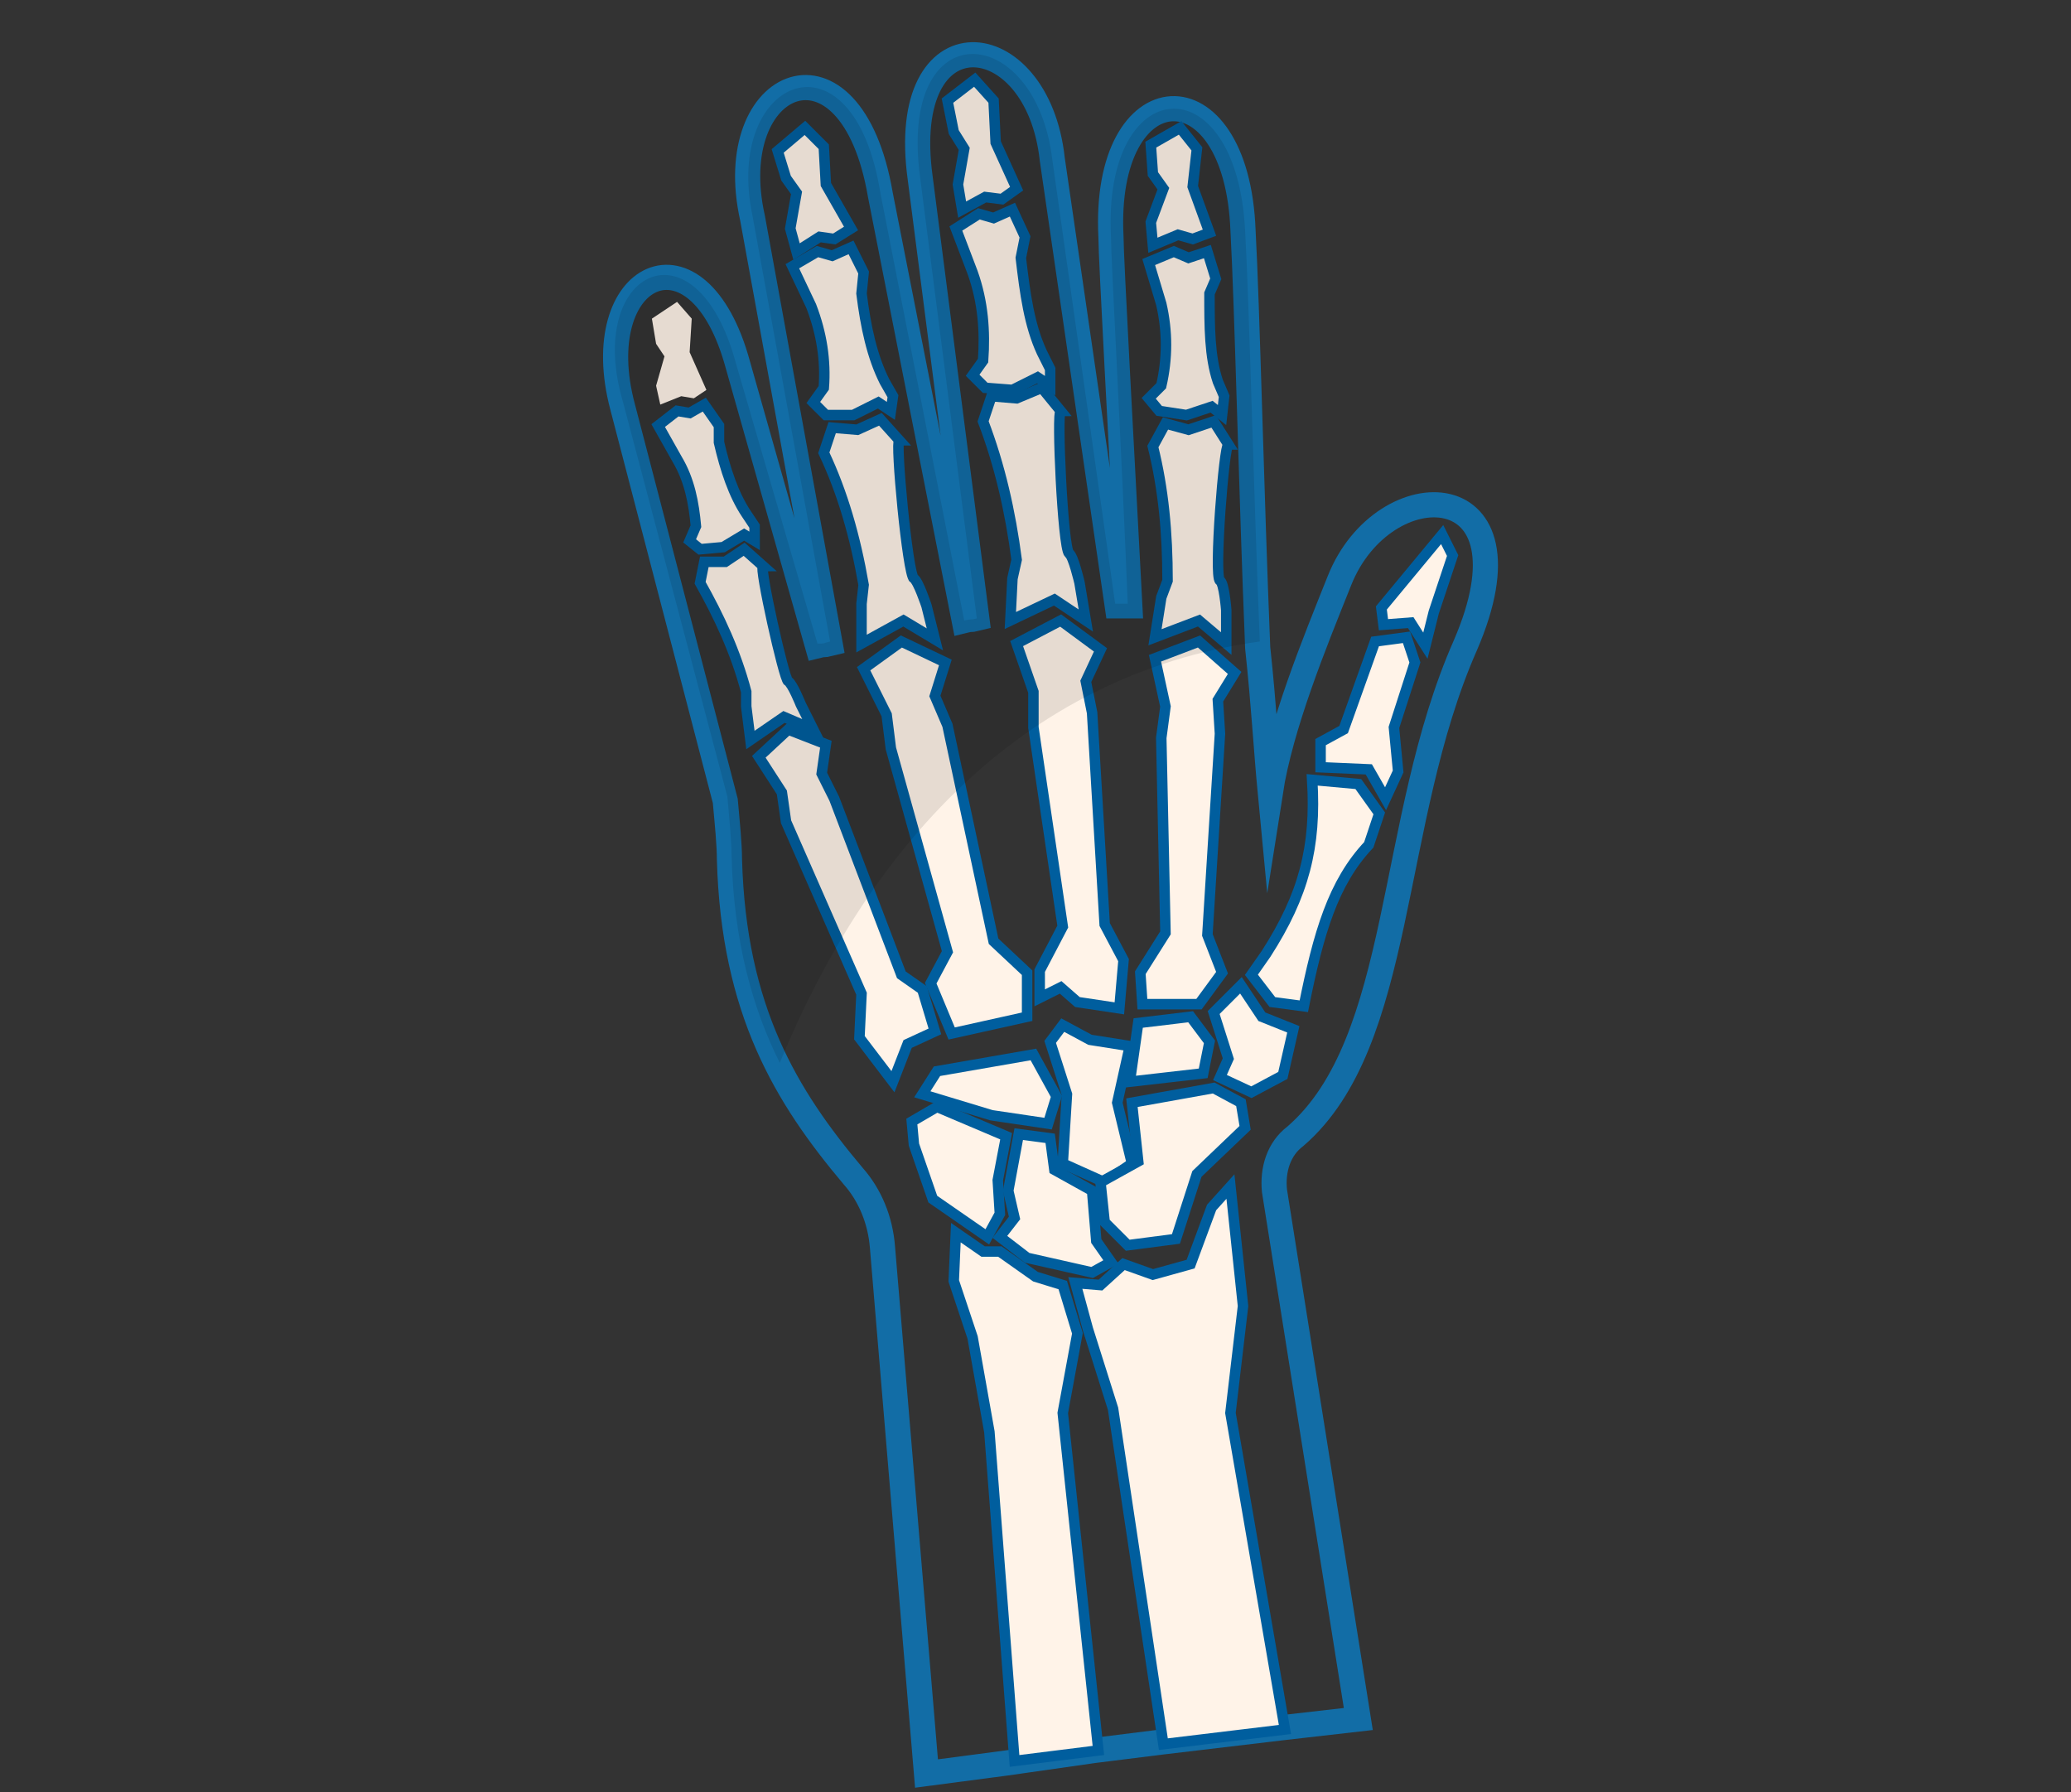
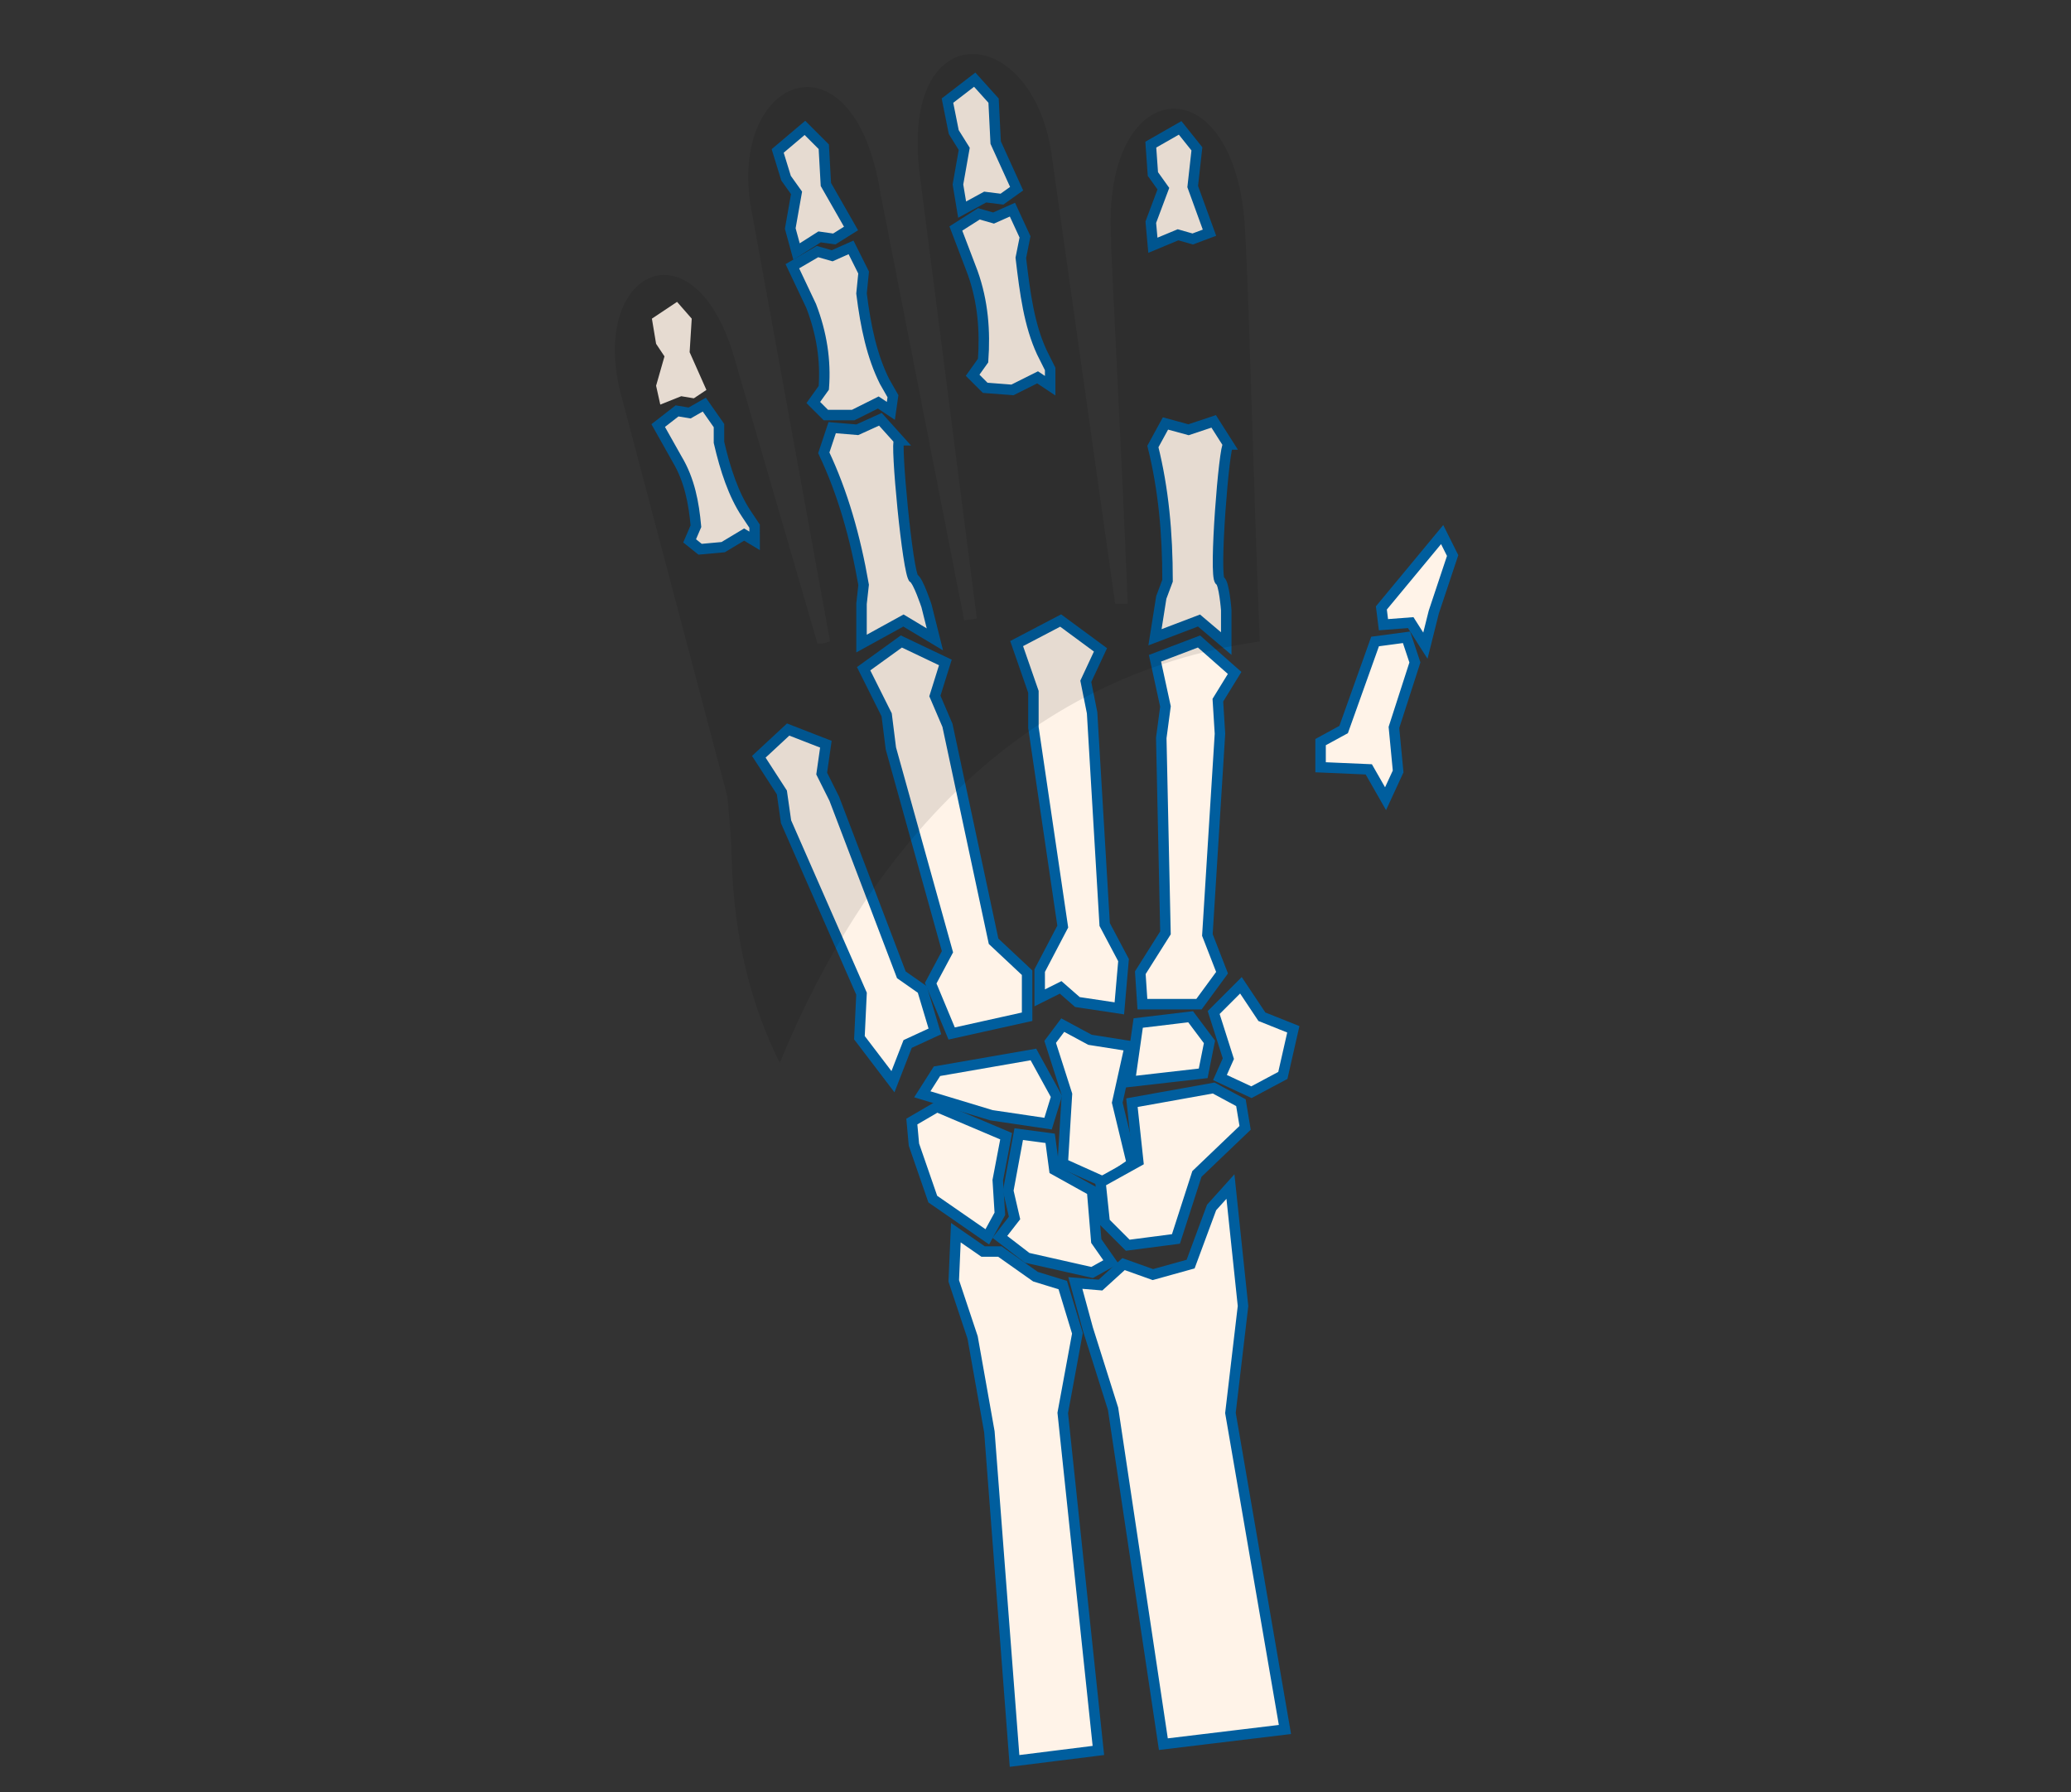
<svg xmlns="http://www.w3.org/2000/svg" version="1.1" id="Capa_1" x="0px" y="0px" width="98.8px" height="85.5px" viewBox="0 0 98.8 85.5" style="enable-background:new 0 0 98.8 85.5;" xml:space="preserve">
  <rect x="0" y="0" width="98.8" height="85.5" fill="#333333" stroke="none" />
  <style type="text/css">
	.st0{opacity:0.12;}
	.st1{fill:#FFFDFE;}
	.st2{fill:#0963AF;}
	.st3{opacity:0.38;fill:#EB3235;}
	.st4{clip-path:url(#SVGID_2_);}
	.st5{fill:#F7F7F7;}
	.st6{fill-rule:evenodd;clip-rule:evenodd;fill:none;stroke:#F54768;stroke-miterlimit:10;}
	.st7{fill:#F54768;}
	.st8{fill:#126DA6;}
	.st9{fill:none;stroke:#126DA6;stroke-width:2;stroke-miterlimit:10;}
	.st10{opacity:0.1;}
	.st11{fill:#FFF3E8;}
	.st12{fill:none;stroke:#126DA6;stroke-width:1.2;stroke-miterlimit:10;}
	.st13{fill:#FFF3E8;stroke:#005E9E;stroke-width:0.5;stroke-miterlimit:10;}
</style>
  <g>
    <g>
-       <path class="st12" d="M35.2,17.4L39,30.8c0.4-0.1,0.2,0,0.6-0.1l-3.7-20.3c-1.5-6.7,4.7-9.3,6.1-1.1l4,20.3c0.4-0.1,0.2,0,0.6-0.1    l-2.7-21c-1.1-8,5.6-7.4,6.3-0.9l3.1,21.3c0.2,0,0.4,0,0.6,0C53.5,21.3,53,12.3,53,11.3C52.6,3.4,59,3,59.3,11    c0.2,3.6,0.4,12.6,0.7,19.9c0.3,2.8,0.4,4.8,0.6,6.9c0.5-3.2,2.1-7.1,3.3-10.1c2.1-5.3,9.6-5.2,6,3.1c-3.7,8.4-2.9,18.9-8.1,23.4    c-0.8,0.6-1.1,1.6-1,2.6L64.8,82l-3.5,0.4l-5.9,0.7l-3.2,0.4L48,84.1l-3.8,0.5l-2.1-25.1c-0.1-1.3-0.6-2.5-1.4-3.4    c-3.2-3.8-5.7-7.9-5.9-15.1c0-0.7-0.1-1.7-0.2-2.8l-4.9-18.8C28,13,33.3,10.4,35.2,17.4z" />
      <polygon class="st13" points="61.7,49.1 60.2,48.5 59.2,47 57.9,48.3 58.6,50.5 58.2,51.4 59.7,52.1 61.2,51.3   " />
-       <path class="st13" d="M62.2,48l-1.5-0.2l-1-1.3l0.7-1c1.8-2.8,2.4-5.1,2.2-8.3l2.2,0.2l1,1.4l-0.5,1.5    C63.6,42.1,62.9,44.5,62.2,48z" />
      <polygon class="st13" points="66.1,38.1 65.3,36.7 63,36.6 63,35.4 64.1,34.8 65.6,30.6 67.1,30.4 67.5,31.6 66.5,34.7 66.7,36.8       " />
      <polygon class="st13" points="68,30.8 67.3,29.7 66,29.8 65.9,29 68.8,25.5 69.3,26.5 68.4,29.2   " />
      <polygon class="st13" points="57.4,51.2 57.7,49.7 56.8,48.5 54.3,48.8 53.9,51.6   " />
      <polygon class="st13" points="53.9,49.9 53.3,52.6 54,55.5 52.7,56.4 50.7,55.5 50.9,52.2 50.1,49.7 50.7,48.9 52,49.6   " />
      <polygon class="st13" points="50,53.6 50.4,52.3 49.3,50.3 44.7,51.1 44,52.2 47.3,53.2   " />
      <polygon class="st13" points="59.4,53.8 59.2,52.6 57.9,51.9 54,52.6 54.3,55.4 52.5,56.4 52.7,58.3 53.8,59.4 56.1,59.1 57.1,56       " />
      <polygon class="st13" points="53,60.2 52.3,59.2 52.1,56.8 50.3,55.8 50.1,54.3 48.6,54.1 48.1,56.8 48.4,58.1 47.7,59 49,60     52.1,60.7   " />
      <polygon class="st13" points="47.7,57.9 47.6,56.3 48,54.2 44.7,52.8 43.5,53.5 43.6,54.6 44.5,57.2 47.1,59   " />
      <polygon class="st13" points="57.2,47.9 58.3,46.4 57.6,44.6 58.2,35 58.1,33.4 58.9,32.1 57.2,30.6 55.1,31.4 55.6,33.7     55.4,35.2 55.6,44.5 54.4,46.4 54.5,47.9   " />
      <path class="st13" d="M58.5,30.7l-1.3-1.1l-2.1,0.8l0.3-1.9l0.3-0.8c0-2.3-0.2-4.4-0.7-6.4l0.6-1.1l1.1,0.3l1.2-0.4l0.7,1.1    c-0.2,0-0.7,6.3-0.4,6.5c0.2,0.1,0.3,1.4,0.3,1.4L58.5,30.7z" />
-       <path class="st13" d="M58.3,19.8l-0.5-0.4l-1.2,0.4l-1.3-0.2l-0.5-0.6l0.6-0.6c0.3-1.3,0.3-2.6,0-3.9l-0.6-2l1.2-0.5l0.7,0.3    l0.9-0.3l0.4,1.3L57.7,14c0,1.6,0,3,0.4,4.2l0.3,0.7L58.3,19.8z" />
      <polygon class="st13" points="56.9,11.4 56.2,11.2 55,11.7 54.9,10.6 55.5,9 55,8.3 54.9,6.9 56.3,6.1 57.1,7.1 56.9,8.9     57.7,11.1   " />
      <polygon class="st13" points="44.6,49.2 44,47.2 43,46.5 39.8,38.1 39.2,36.9 39.4,35.5 37.6,34.8 36.2,36.1 37.3,37.8 37.5,39.2     41.1,47.4 41,49.5 42.6,51.6 43.3,49.8   " />
-       <path class="st13" d="M38.8,34.8l-1.4-0.6l-1.6,1.1l-0.2-1.6l0-0.7c-0.5-1.9-1.3-3.6-2.2-5.2l0.2-1l1,0l0.9-0.6l0.9,0.8    c-0.2,0,1,5.4,1.2,5.5c0.2,0.1,0.6,1.1,0.6,1.1L38.8,34.8z" />
      <path class="st13" d="M36,25.8l-0.5-0.3l-1,0.6l-1.1,0.1l-0.5-0.4l0.3-0.7c-0.1-1.1-0.3-2.2-0.9-3.2l-0.9-1.6l0.9-0.7l0.6,0.1    l0.7-0.4l0.7,1l0,0.8c0.3,1.3,0.7,2.5,1.3,3.4l0.4,0.6L36,25.8z" />
      <polygon class="st11" points="33.1,19 32.5,18.9 31.5,19.3 31.3,18.4 31.7,17 31.3,16.4 31.1,15.2 32.3,14.4 33,15.2 32.9,16.8     33.7,18.6   " />
      <polygon class="st13" points="49,48.5 49,46.4 47.4,44.9 45.2,34.6 44.6,33.2 45.1,31.6 43,30.6 41.2,31.9 42.3,34.1 42.5,35.7     45.2,45.4 44.4,46.9 45.4,49.3   " />
      <path class="st13" d="M44.6,30.5l-1.5-0.9l-2,1.1l0-1.9l0.1-0.9c-0.4-2.3-1-4.4-1.9-6.3l0.4-1.2l1.2,0.1L42,20l0.9,1    c-0.2,0,0.4,6.4,0.7,6.6c0.2,0.1,0.6,1.3,0.6,1.3L44.6,30.5z" />
      <path class="st13" d="M42.5,19.6l-0.6-0.4l-1.2,0.6l-1.3,0l-0.6-0.6l0.5-0.7c0.1-1.3-0.1-2.6-0.6-3.9l-0.9-1.9L39,12l0.7,0.2    l0.9-0.4l0.6,1.2l-0.1,1c0.2,1.6,0.5,3,1.1,4.2l0.4,0.7L42.5,19.6z" />
      <polygon class="st13" points="39.8,11.4 39.1,11.3 38,12 37.7,10.9 38,9.2 37.5,8.5 37.1,7.2 38.4,6.1 39.3,7 39.4,8.8 40.6,10.9       " />
      <polygon class="st13" points="53.4,48.1 53.6,45.8 52.7,44.1 52.1,34 51.8,32.5 52.5,31 50.6,29.6 48.5,30.7 49.3,33 49.3,34.7     50.7,44.2 49.6,46.3 49.6,47.6 50.6,47.1 51.4,47.8   " />
-       <path class="st13" d="M51.8,29.6l-1.5-1l-2.1,1l0.1-2l0.2-0.9c-0.3-2.3-0.8-4.5-1.6-6.6l0.4-1.2l1.2,0.1l1.2-0.5l0.9,1.1    c-0.2,0,0.1,6.5,0.4,6.8c0.2,0.1,0.5,1.4,0.5,1.4L51.8,29.6z" />
      <path class="st13" d="M50.1,18.4l-0.6-0.4l-1.2,0.6l-1.3-0.1l-0.6-0.6l0.5-0.7c0.1-1.4,0-2.8-0.5-4.2l-0.8-2.1l1.1-0.7l0.7,0.2    l0.9-0.4l0.6,1.3l-0.2,1c0.2,1.7,0.4,3.2,1,4.5l0.4,0.8L50.1,18.4z" />
      <polygon class="st13" points="47.8,9.5 47,9.4 45.9,10 45.7,8.8 46,7.1 45.5,6.3 45.2,4.8 46.5,3.8 47.4,4.8 47.5,6.8 48.5,9       " />
      <polygon class="st13" points="51.3,61.2 52.5,61.3 53.6,60.3 55,60.8 56.8,60.3 57.8,57.6 58.7,56.6 59.3,62.3 58.7,67.4     61.3,82.5 55.5,83.2 53.1,67.2 51.9,63.4   " />
      <polygon class="st13" points="45.5,61.1 45.6,58.8 46.9,59.7 47.7,59.7 49.4,60.9 50.7,61.3 51.4,63.6 50.7,67.4 52.4,83.5     48.4,84 47.2,68.3 46.4,63.8   " />
    </g>
    <path class="st10" d="M34.7,38c0.1,1.1,0.2,2.2,0.2,2.8c0.1,4.1,1,7.3,2.3,9.9c4.1-10,11.4-18.5,22.9-20.1   c-0.3-7.3-0.5-16.1-0.7-19.6C59,3,52.6,3.4,53,11.3c0,1,0.5,10,0.8,17.5c-0.2,0-0.4,0-0.6,0L50.2,7.6c-0.8-6.6-7.4-7.1-6.3,0.9   l2.7,21c-0.4,0.1-0.2,0-0.6,0.1L42,9.2c-1.3-8.1-7.5-5.5-6.1,1.1l3.7,20.3c-0.4,0.1-0.2,0.1-0.6,0.1l-3.9-13.4   c-1.9-7-7.2-4.4-5.4,1.8L34.7,38z" />
  </g>
</svg>